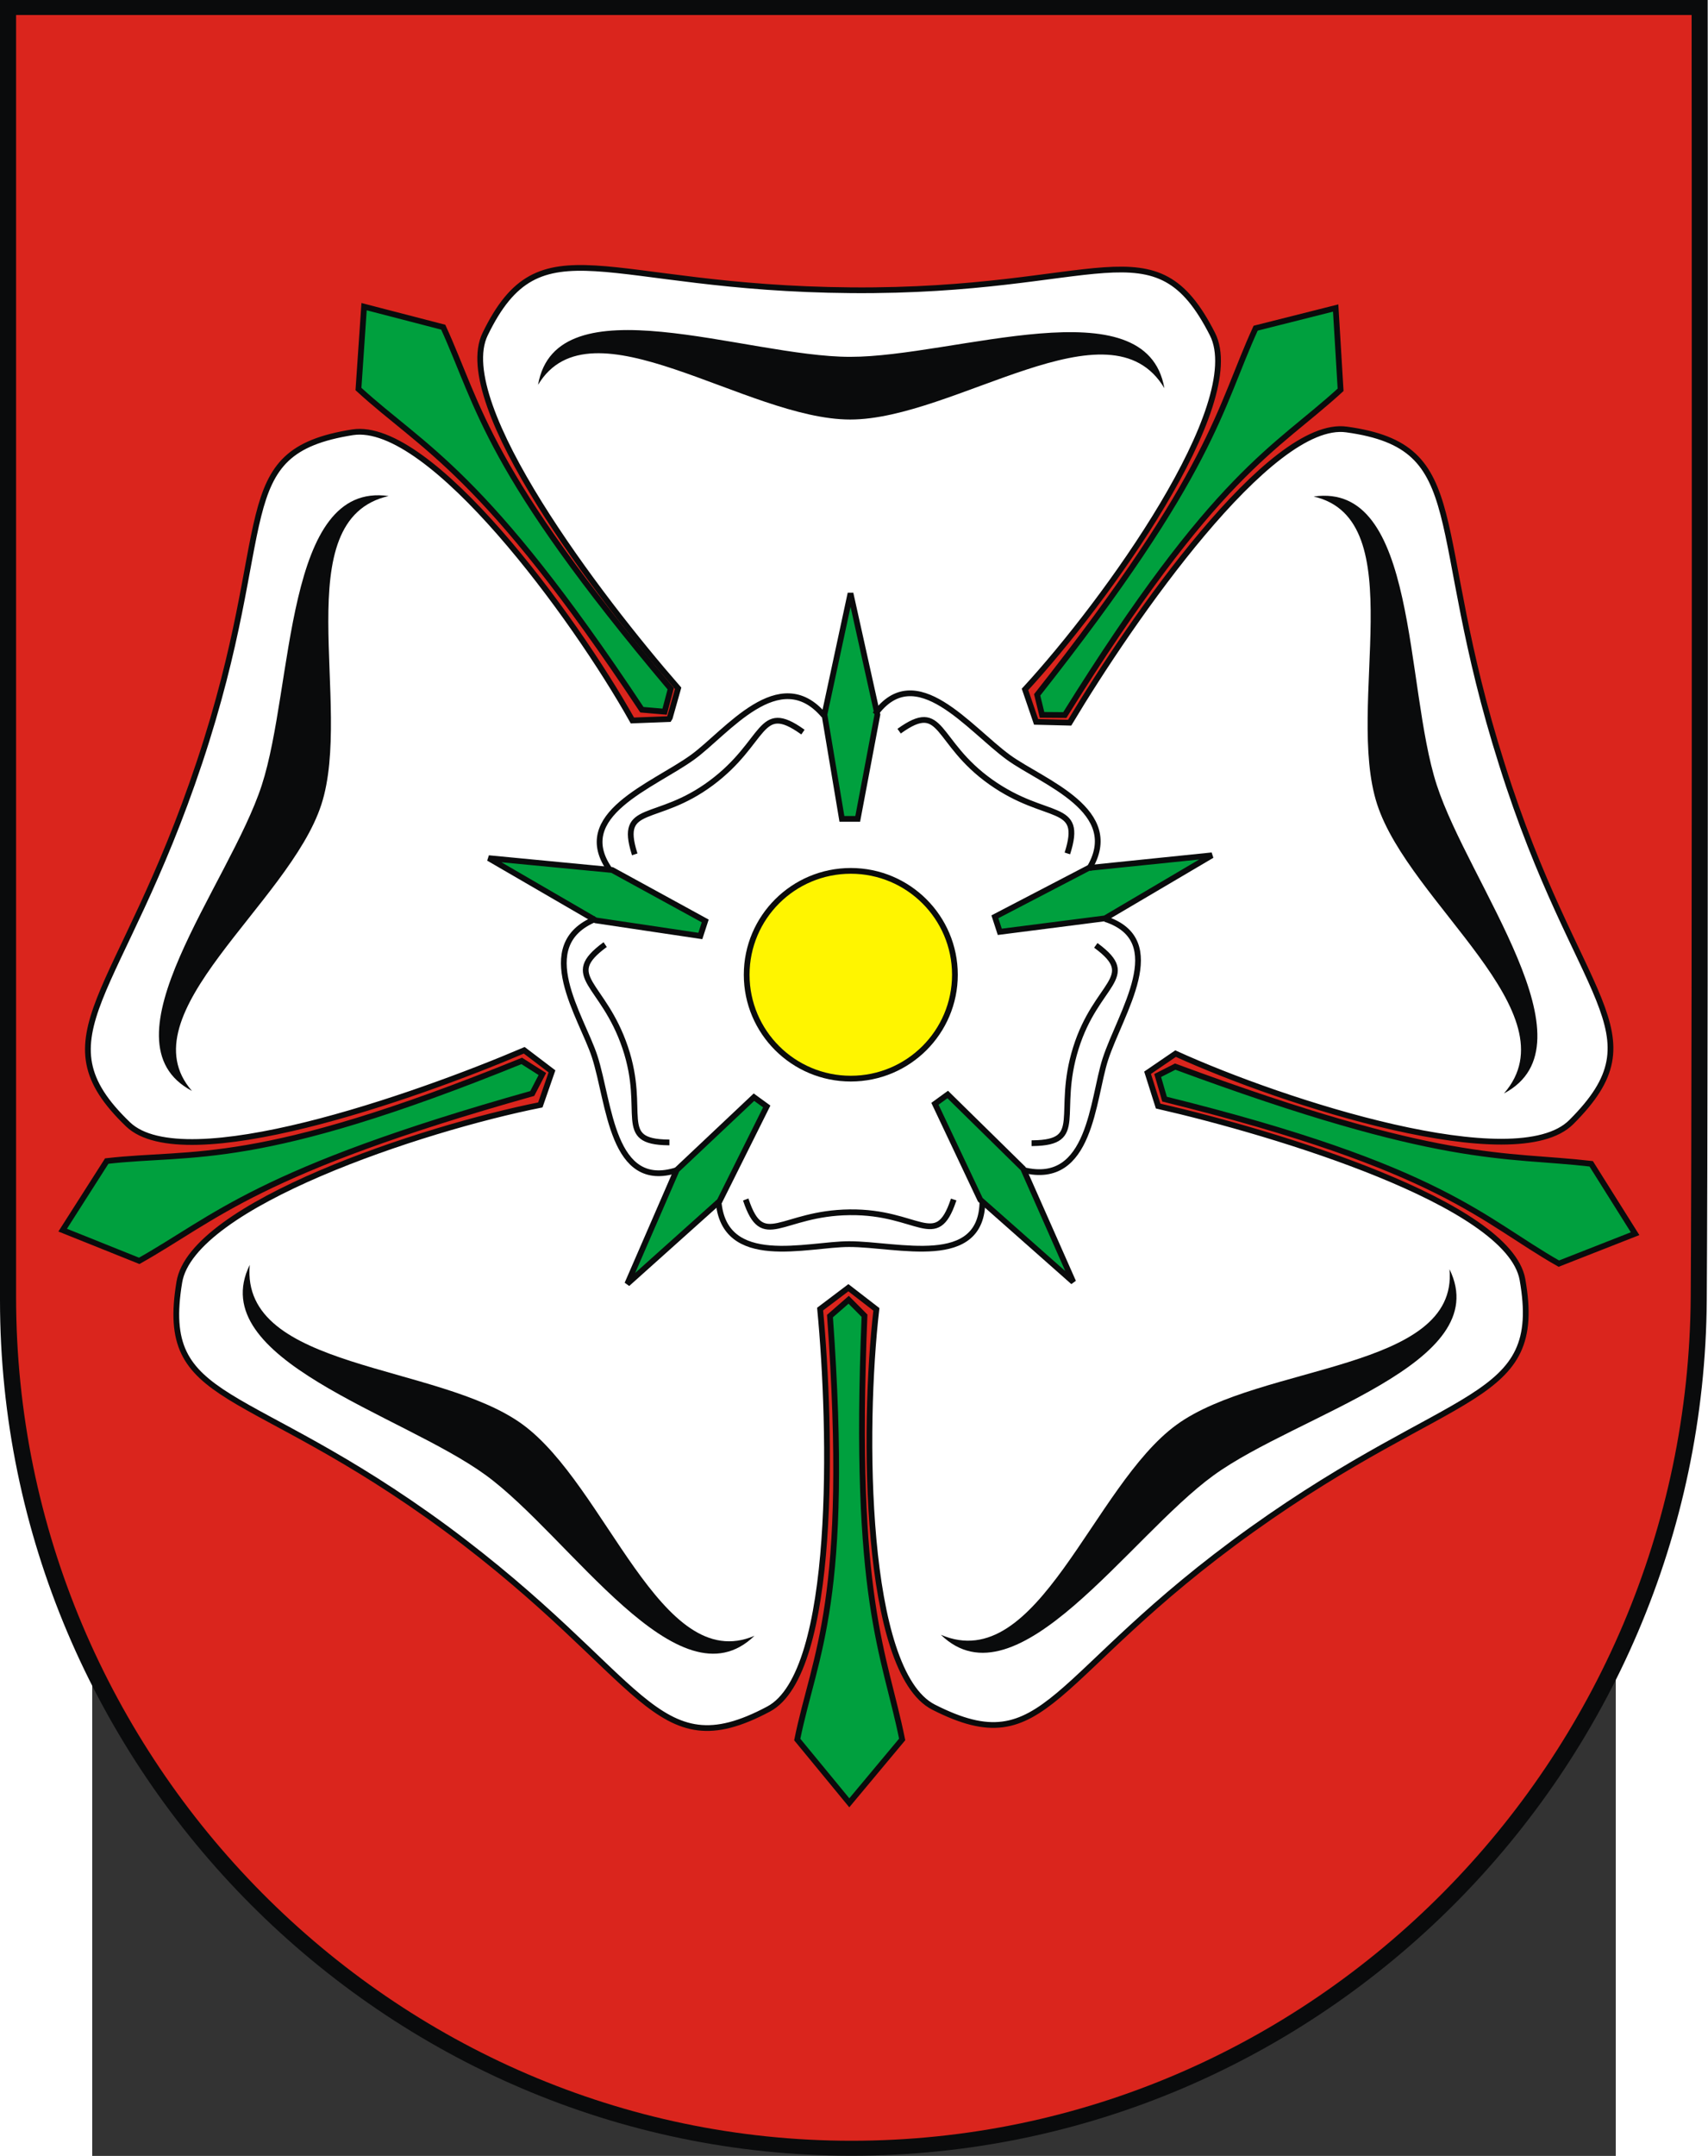
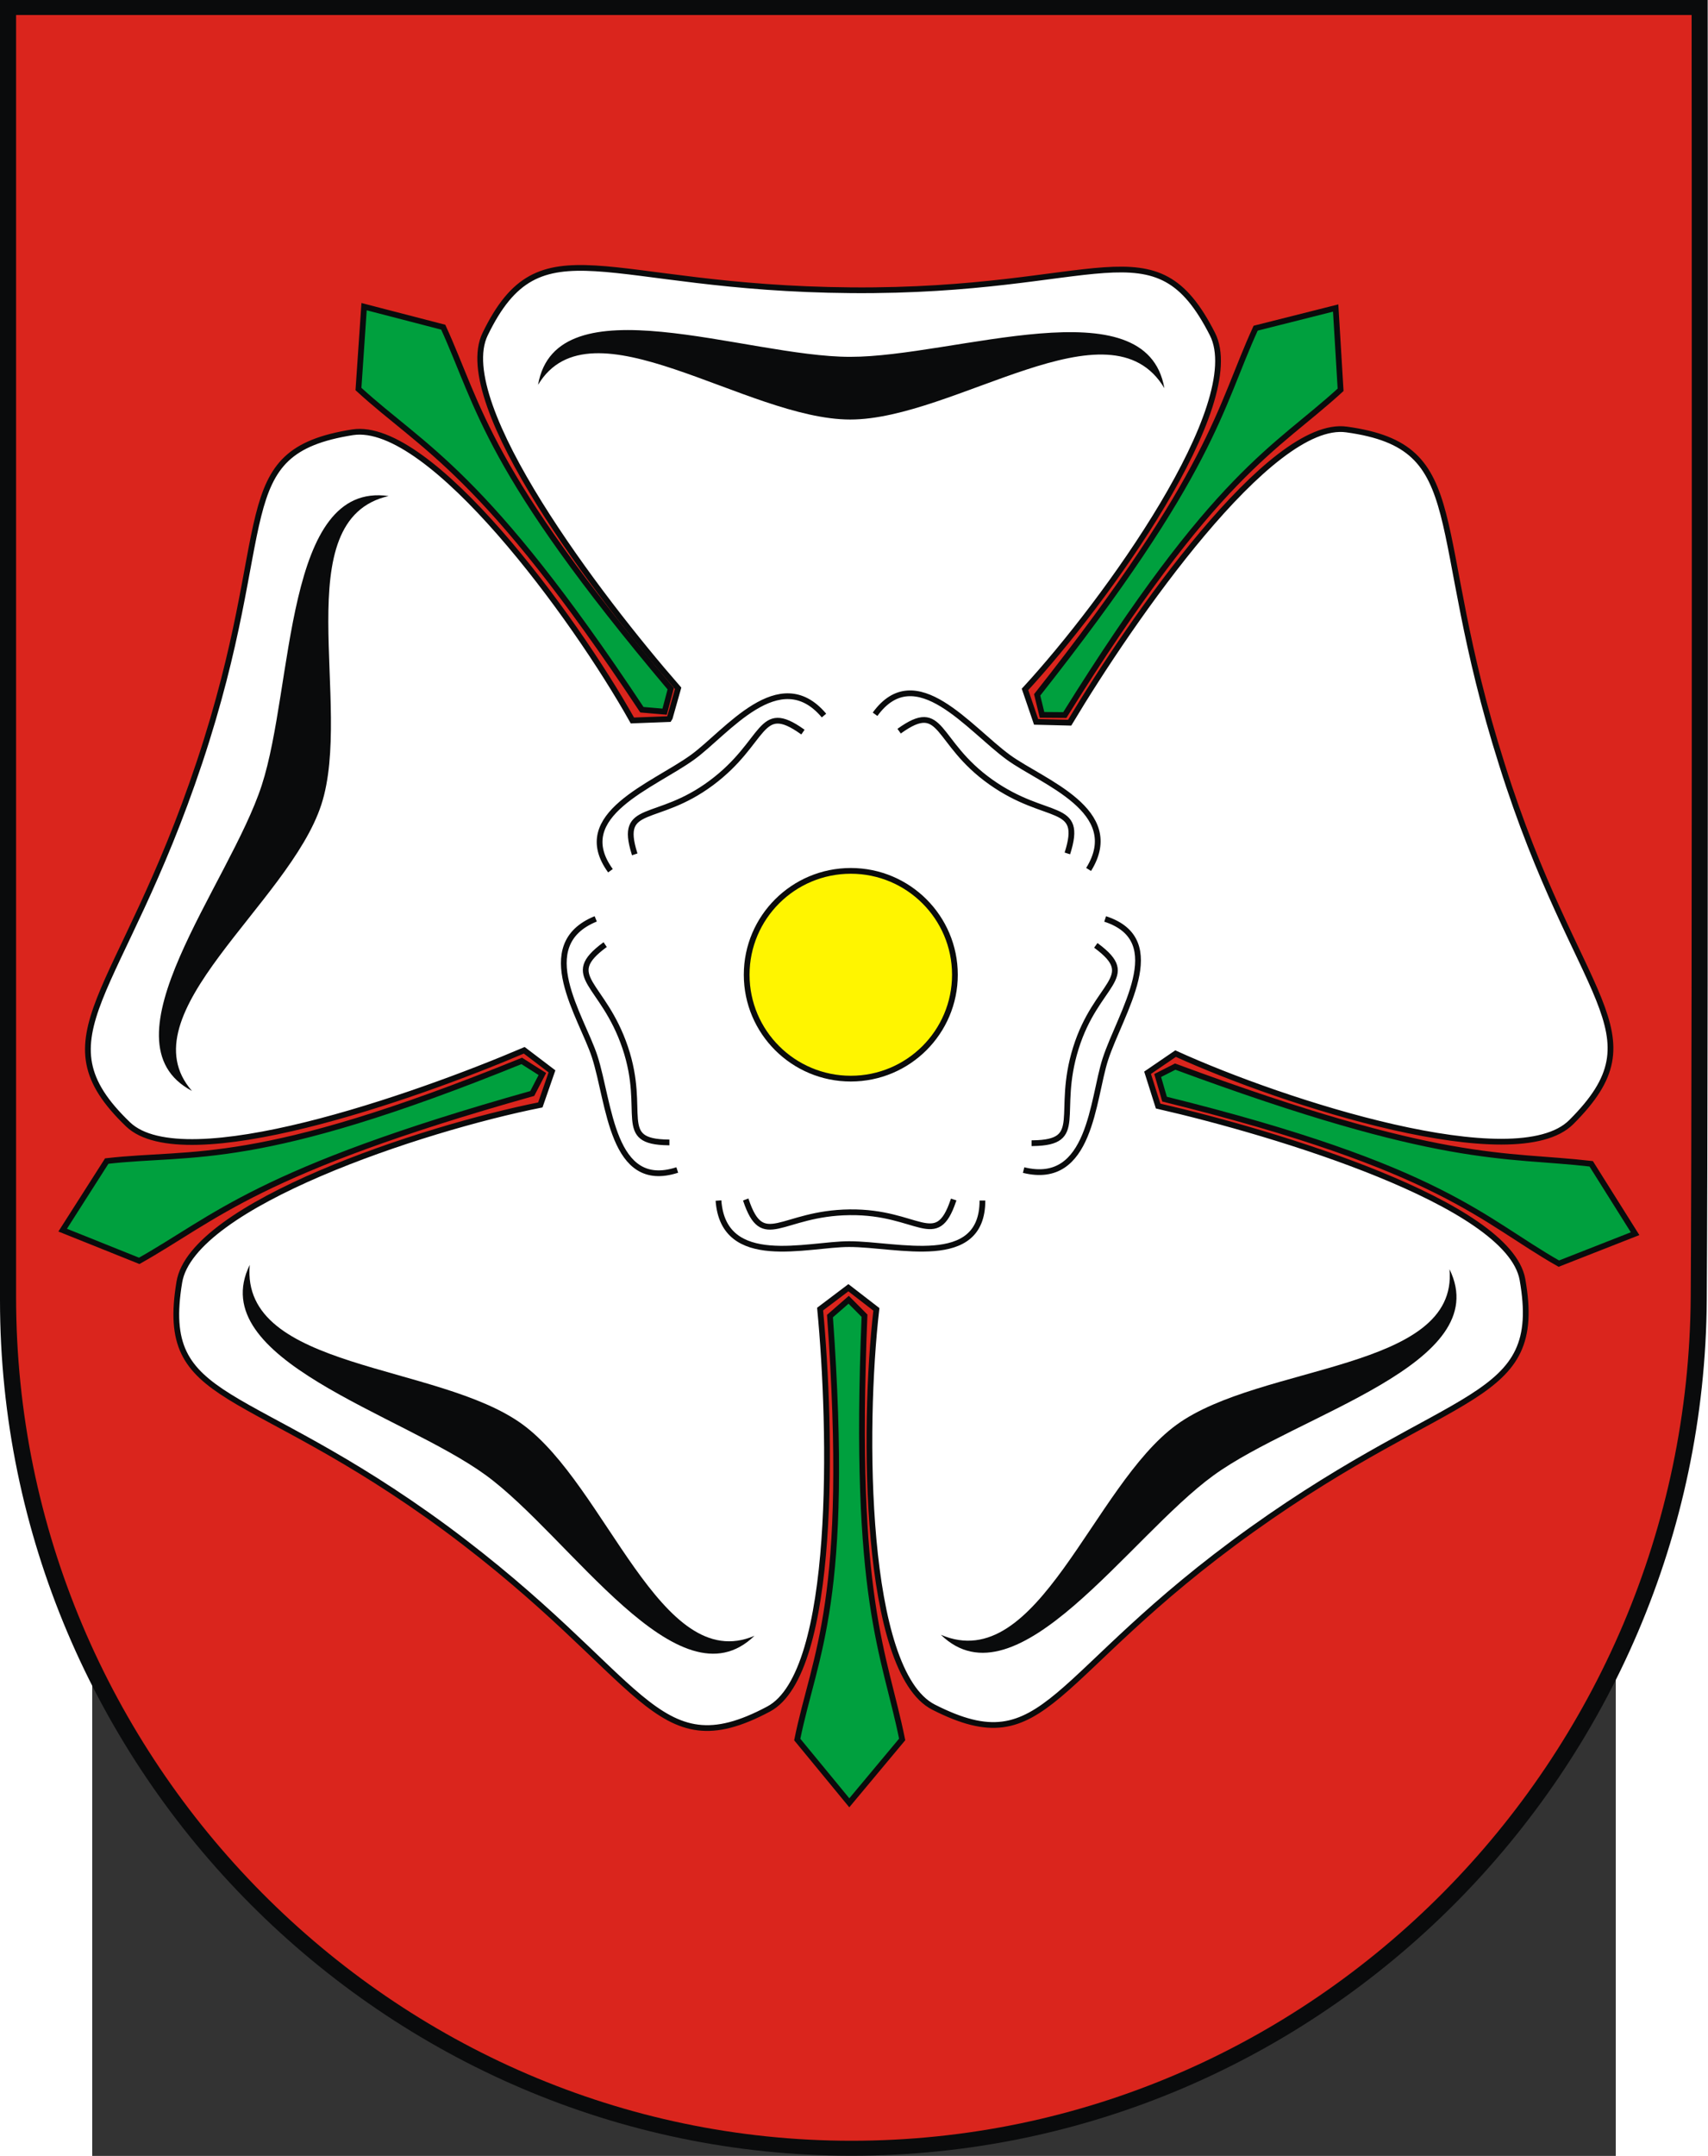
<svg xmlns="http://www.w3.org/2000/svg" xmlns:ns1="http://sodipodi.sourceforge.net/DTD/sodipodi-0.dtd" xmlns:ns2="http://www.inkscape.org/namespaces/inkscape" xml:space="preserve" width="744" height="938.587" style="shape-rendering:geometricPrecision; text-rendering:geometricPrecision; image-rendering:optimizeQuality; fill-rule:evenodd; clip-rule:evenodd" viewBox="0 0 210 297" id="svg2" ns1:version="0.32" ns2:version="0.45.1" ns1:docname="POL Września COA.svg" ns2:output_extension="org.inkscape.output.svg.inkscape" ns1:docbase="C:\Users\Mistrz\Desktop" version="1.0">
  <rect x="0" y="0" width="210" height="297" fill="#333333" stroke="none" />
  <ns1:namedview ns2:window-height="480" ns2:window-width="640" ns2:pageshadow="2" ns2:pageopacity="0.0" guidetolerance="10.0" gridtolerance="10.0" objecttolerance="10.0" borderopacity="1.0" bordercolor="#666666" pagecolor="#ffffff" id="base" />
  <defs id="defs4">
    <style type="text/css" id="style6">
   
    .str0 {stroke:#1F1A17;stroke-width:0.076}
    .str1 {stroke:#1F1A17;stroke-width:0.076;stroke-linecap:square}
    .str2 {stroke:#0A0B0C;stroke-width:0.706}
    .str3 {stroke:#0A0B0C;stroke-width:0.706;stroke-linecap:square}
    .fil3 {fill:none}
    .fil6 {fill:#00A03E}
    .fil0 {fill:#0A0B0C}
    .fil2 {fill:#1F1A17}
    .fil1 {fill:#DA251D}
    .fil5 {fill:#FFF500}
    .fil4 {fill:white}
   
  </style>
  </defs>
  <g id="Warstwa_x0020_1" transform="matrix(1.121,0,0,1.121,-12.713,-17.98)">
    <g id="_72652320">
      <path id="_72694552" class="fil0" d="M 0,16.038 C 0,16.038 0,142.438 0,175.809 C 0,233.667 47.303,280.962 104.691,280.962 C 162.559,280.962 209.479,233.547 209.862,175.809 C 210.078,143.399 209.976,16.038 209.976,16.038 C 139.987,16.038 69.992,16.038 -0,16.038 L 0,16.038 z " style="fill:#0a0b0c" />
      <path id="_72694480" class="fil1" d="M 1.978,17.88 C 1.978,17.88 1.978,142.523 1.978,175.429 C 1.978,232.483 48.39,279.12 104.698,279.12 C 161.476,279.12 207.512,232.363 207.889,175.429 C 208.1,143.469 208,17.88 208,17.88 C 139.33,17.88 70.652,17.88 1.979,17.88 L 1.978,17.88 z " style="fill:#da251d" />
      <path id="_72694408" class="fil2 str0" d="M 165.462,78.477 C 165.53,78.477 165.667,78.477 165.735,78.477 C 165.803,78.477 165.803,78.477 165.803,78.413 C 165.667,78.287 165.393,78.287 165.189,78.413 C 165.053,78.477 165.393,78.477 165.462,78.477 z " style="fill:#1f1a17;stroke:#1f1a17;stroke-width:0.076" />
      <path id="_72694336" class="fil3 str1" d="M 62.598,52.739 C 62.666,52.549 62.803,52.549 62.94,52.486 C 62.94,52.486 63.144,52.549 63.144,52.549" style="fill:none;stroke:#1f1a17;stroke-width:0.076;stroke-linecap:square" />
      <path id="_72694264" class="fil4 str2" d="M 82.361,104.239 L 83.383,100.626 C 73.701,89.547 55.495,65.651 59.654,57.096 C 66.507,42.983 74.007,51.471 104.692,51.709 C 135.479,51.948 141.957,43.085 149.082,57.096 C 153.446,65.686 136.025,89.922 126.035,100.762 L 127.399,104.751 L 131.524,104.853 C 139.093,92.206 156.208,67.492 165.584,68.821 C 181.131,70.969 175.369,80.718 184.677,110 C 193.916,139.384 204.349,142.827 193.2,153.939 C 186.415,160.723 157.947,151.621 144.548,145.52 L 141.104,147.872 L 142.4,151.963 C 156.719,155.235 185.495,163.893 187.199,173.268 C 189.927,188.675 178.881,186.187 153.89,204.049 C 128.831,221.979 128.796,232.955 114.784,225.831 C 106.192,221.434 106.056,191.607 107.76,176.949 L 104.317,174.29 L 100.84,176.915 C 102.237,191.573 102.919,221.604 94.498,226.07 C 80.417,233.569 79.531,222.149 54.847,203.879 C 30.128,185.709 19.492,188.982 22.049,173.608 C 23.617,164.064 51.915,154.724 66.439,151.826 L 67.871,147.701 L 64.462,145.111 C 50.96,150.871 22.594,160.791 15.741,154.212 C 4.422,143.338 14.821,138.839 24.537,109.693 C 34.254,80.514 27.844,71.617 43.357,69.163 C 52.869,67.697 70.564,91.729 77.758,104.58 L 82.258,104.409 L 82.361,104.239 L 82.361,104.239 z " style="fill:#ffffff;stroke:#0a0b0c;stroke-width:0.706" />
      <path id="_72694192" class="fil5 str2" d="M 104.613,123.062 C 111.682,123.062 117.415,128.779 117.415,135.828 C 117.415,142.877 111.682,148.594 104.613,148.594 C 97.544,148.594 91.811,142.877 91.811,135.828 C 91.811,128.779 97.544,123.062 104.613,123.062 L 104.613,123.062 z " style="fill:#fff500;stroke:#0a0b0c;stroke-width:0.706" />
      <path id="_72694120" class="fil0" d="M 23.601,150.102 C 15.346,140.648 35.563,127.073 39.512,114.917 C 43.472,102.729 35.082,79.9 47.781,76.999 C 34.938,75.158 36.145,100.349 32.185,112.538 C 28.215,124.759 12.127,144.046 23.601,150.102 L 23.601,150.102 z " style="fill:#0a0b0c" />
      <path id="_72694048" class="fil0" d="M 66.159,63.335 C 72.603,52.565 91.761,67.596 104.545,67.596 C 117.363,67.596 136.487,52.565 143.169,63.744 C 140.953,50.963 117.363,59.893 104.545,59.893 C 91.693,59.893 68.375,50.553 66.159,63.335 L 66.159,63.335 z " style="fill:#0a0b0c" />
      <path id="_72693976" class="fil0" d="M 178.23,172.018 C 179.35,184.518 155.015,183.617 144.673,191.129 C 134.304,198.662 127.67,222.06 115.692,216.943 C 124.998,225.98 138.832,204.893 149.202,197.361 C 159.598,189.808 183.951,183.66 178.23,172.018 z " style="fill:#0a0b0c" />
-       <path id="_72693904" class="fil0" d="M 161.525,77.058 C 173.761,79.858 165.381,102.719 169.33,114.875 C 173.291,127.064 193.497,140.606 184.926,150.413 C 196.4,144.358 180.618,124.684 176.658,112.496 C 172.688,100.275 174.368,75.216 161.525,77.058 L 161.525,77.058 z " style="fill:#0a0b0c" />
      <path id="_72693832" class="fil0" d="M 92.766,217.067 C 81.222,221.994 74.56,198.575 64.218,191.063 C 53.849,183.53 29.541,184.451 30.709,171.481 C 24.987,183.123 49.321,189.762 59.69,197.294 C 70.086,204.847 83.459,226.104 92.766,217.067 L 92.766,217.067 z " style="fill:#0a0b0c" />
      <path id="_72652464" class="fil6 str3" d="M 65.445,150.42 C 31.623,159.931 26.566,165.671 17.121,170.988 L 7.705,167.213 L 13.124,158.724 C 23.9,157.494 31.506,159.678 64.152,146.417 L 66.688,148.028 L 65.445,150.42 z M 106.299,177.73 C 104.856,212.881 108.79,219.178 110.93,229.802 L 104.429,237.588 L 98.029,229.813 C 100.19,219.186 104.579,212.914 102.053,177.774 L 104.352,175.77 L 106.299,177.73 L 106.299,177.73 z M 143.194,151.115 C 177.401,159.573 182.234,165.992 191.675,171.33 L 201.05,167.648 L 195.652,159.06 C 184.885,157.811 177.455,159.299 144.502,147.116 L 142.348,148.211 L 143.194,151.115 L 143.194,151.115 z M 82.472,100.675 C 59.728,73.731 59.008,66.13 54.501,56.248 L 44.766,53.725 L 44.076,63.847 C 52.067,71.177 59.488,73.911 78.927,103.259 L 81.721,103.499 L 82.472,100.675 L 82.472,100.675 z M 130.928,103.913 C 149.546,74 156.842,71.272 164.838,63.944 L 164.233,53.892 L 154.395,56.371 C 149.88,66.223 149.302,73.864 127.529,101.434 L 128.127,103.891 L 130.928,103.913 L 130.928,103.913 z " style="fill:#00a03e;stroke:#0a0b0c;stroke-width:0.706;stroke-linecap:square" />
-       <path id="_72652392" class="fil6 str2" d="M 86.112,131.064 L 86.713,129.217 L 75.27,122.956 L 60.08,121.499 L 73.258,129.147 L 86.112,131.064 z M 94.277,152.015 L 92.705,150.873 L 83.213,159.819 L 77.132,173.814 L 88.48,163.646 L 94.277,152.015 z M 116.531,150.545 L 114.959,151.686 L 120.535,163.476 L 131.966,173.582 L 125.802,159.65 L 116.531,150.545 L 116.531,150.545 z M 122.332,128.707 L 122.933,130.554 L 135.871,128.897 L 149.018,121.151 L 133.86,122.706 L 122.332,128.707 L 122.332,128.707 z M 103.521,116.671 L 105.464,116.671 L 107.885,103.854 L 104.578,88.957 L 101.373,103.854 L 103.521,116.671 L 103.521,116.671 z " style="fill:#00a03e;stroke:#0a0b0c;stroke-width:0.706" />
      <path id="_72652296" class="fil3 str2" d="M 74.411,132.123 C 74.398,132.132 74.387,132.141 74.375,132.15 C 68.992,136.115 74.144,136.709 76.868,144.764 C 79.581,152.786 75.612,156.36 82.186,156.434 C 82.227,156.434 82.267,156.435 82.309,156.435 M 73.25,128.96 C 65.366,132.166 71.529,140.987 73.12,145.881 C 74.973,151.587 75.203,162.443 83.276,159.821 M 88.343,163.578 C 88.957,172.065 99.253,168.93 104.401,168.93 C 110.402,168.93 120.8,172.065 120.8,163.578 M 91.694,163.448 C 91.699,163.462 91.703,163.475 91.708,163.489 C 93.817,169.836 95.975,165.119 104.479,165.017 C 112.949,164.915 115.124,169.793 117.224,163.567 C 117.238,163.527 117.251,163.489 117.264,163.448 M 126.841,156.529 C 126.904,156.529 126.964,156.528 127.025,156.527 C 133.517,156.433 129.77,152.917 132.282,144.857 C 134.804,136.765 140.123,136.211 134.824,132.28 C 134.796,132.259 134.769,132.238 134.74,132.217 M 125.862,159.832 C 134.125,161.87 134.322,151.112 135.913,146.217 C 137.766,140.511 143.961,131.593 135.888,128.971 M 131.242,120.919 C 133.299,114.493 128.776,117.064 121.821,112.138 C 114.865,107.212 116.033,101.952 110.556,105.894 M 133.855,122.888 C 138.348,115.661 128.175,112.148 124.01,109.123 C 119.156,105.597 112.587,96.95 107.597,103.816 M 101.318,103.974 C 95.832,97.468 89.347,106.055 85.182,109.08 C 80.327,112.606 70.071,116.179 75.061,123.045 M 98.73,106.009 C 98.708,105.994 98.688,105.98 98.667,105.965 C 93.262,102.109 94.274,107.182 87.466,112.253 C 80.676,117.311 76.051,114.645 78.009,120.912 C 78.022,120.953 78.033,120.993 78.047,121.034" style="fill:none;stroke:#0a0b0c;stroke-width:0.706" />
    </g>
  </g>
</svg>